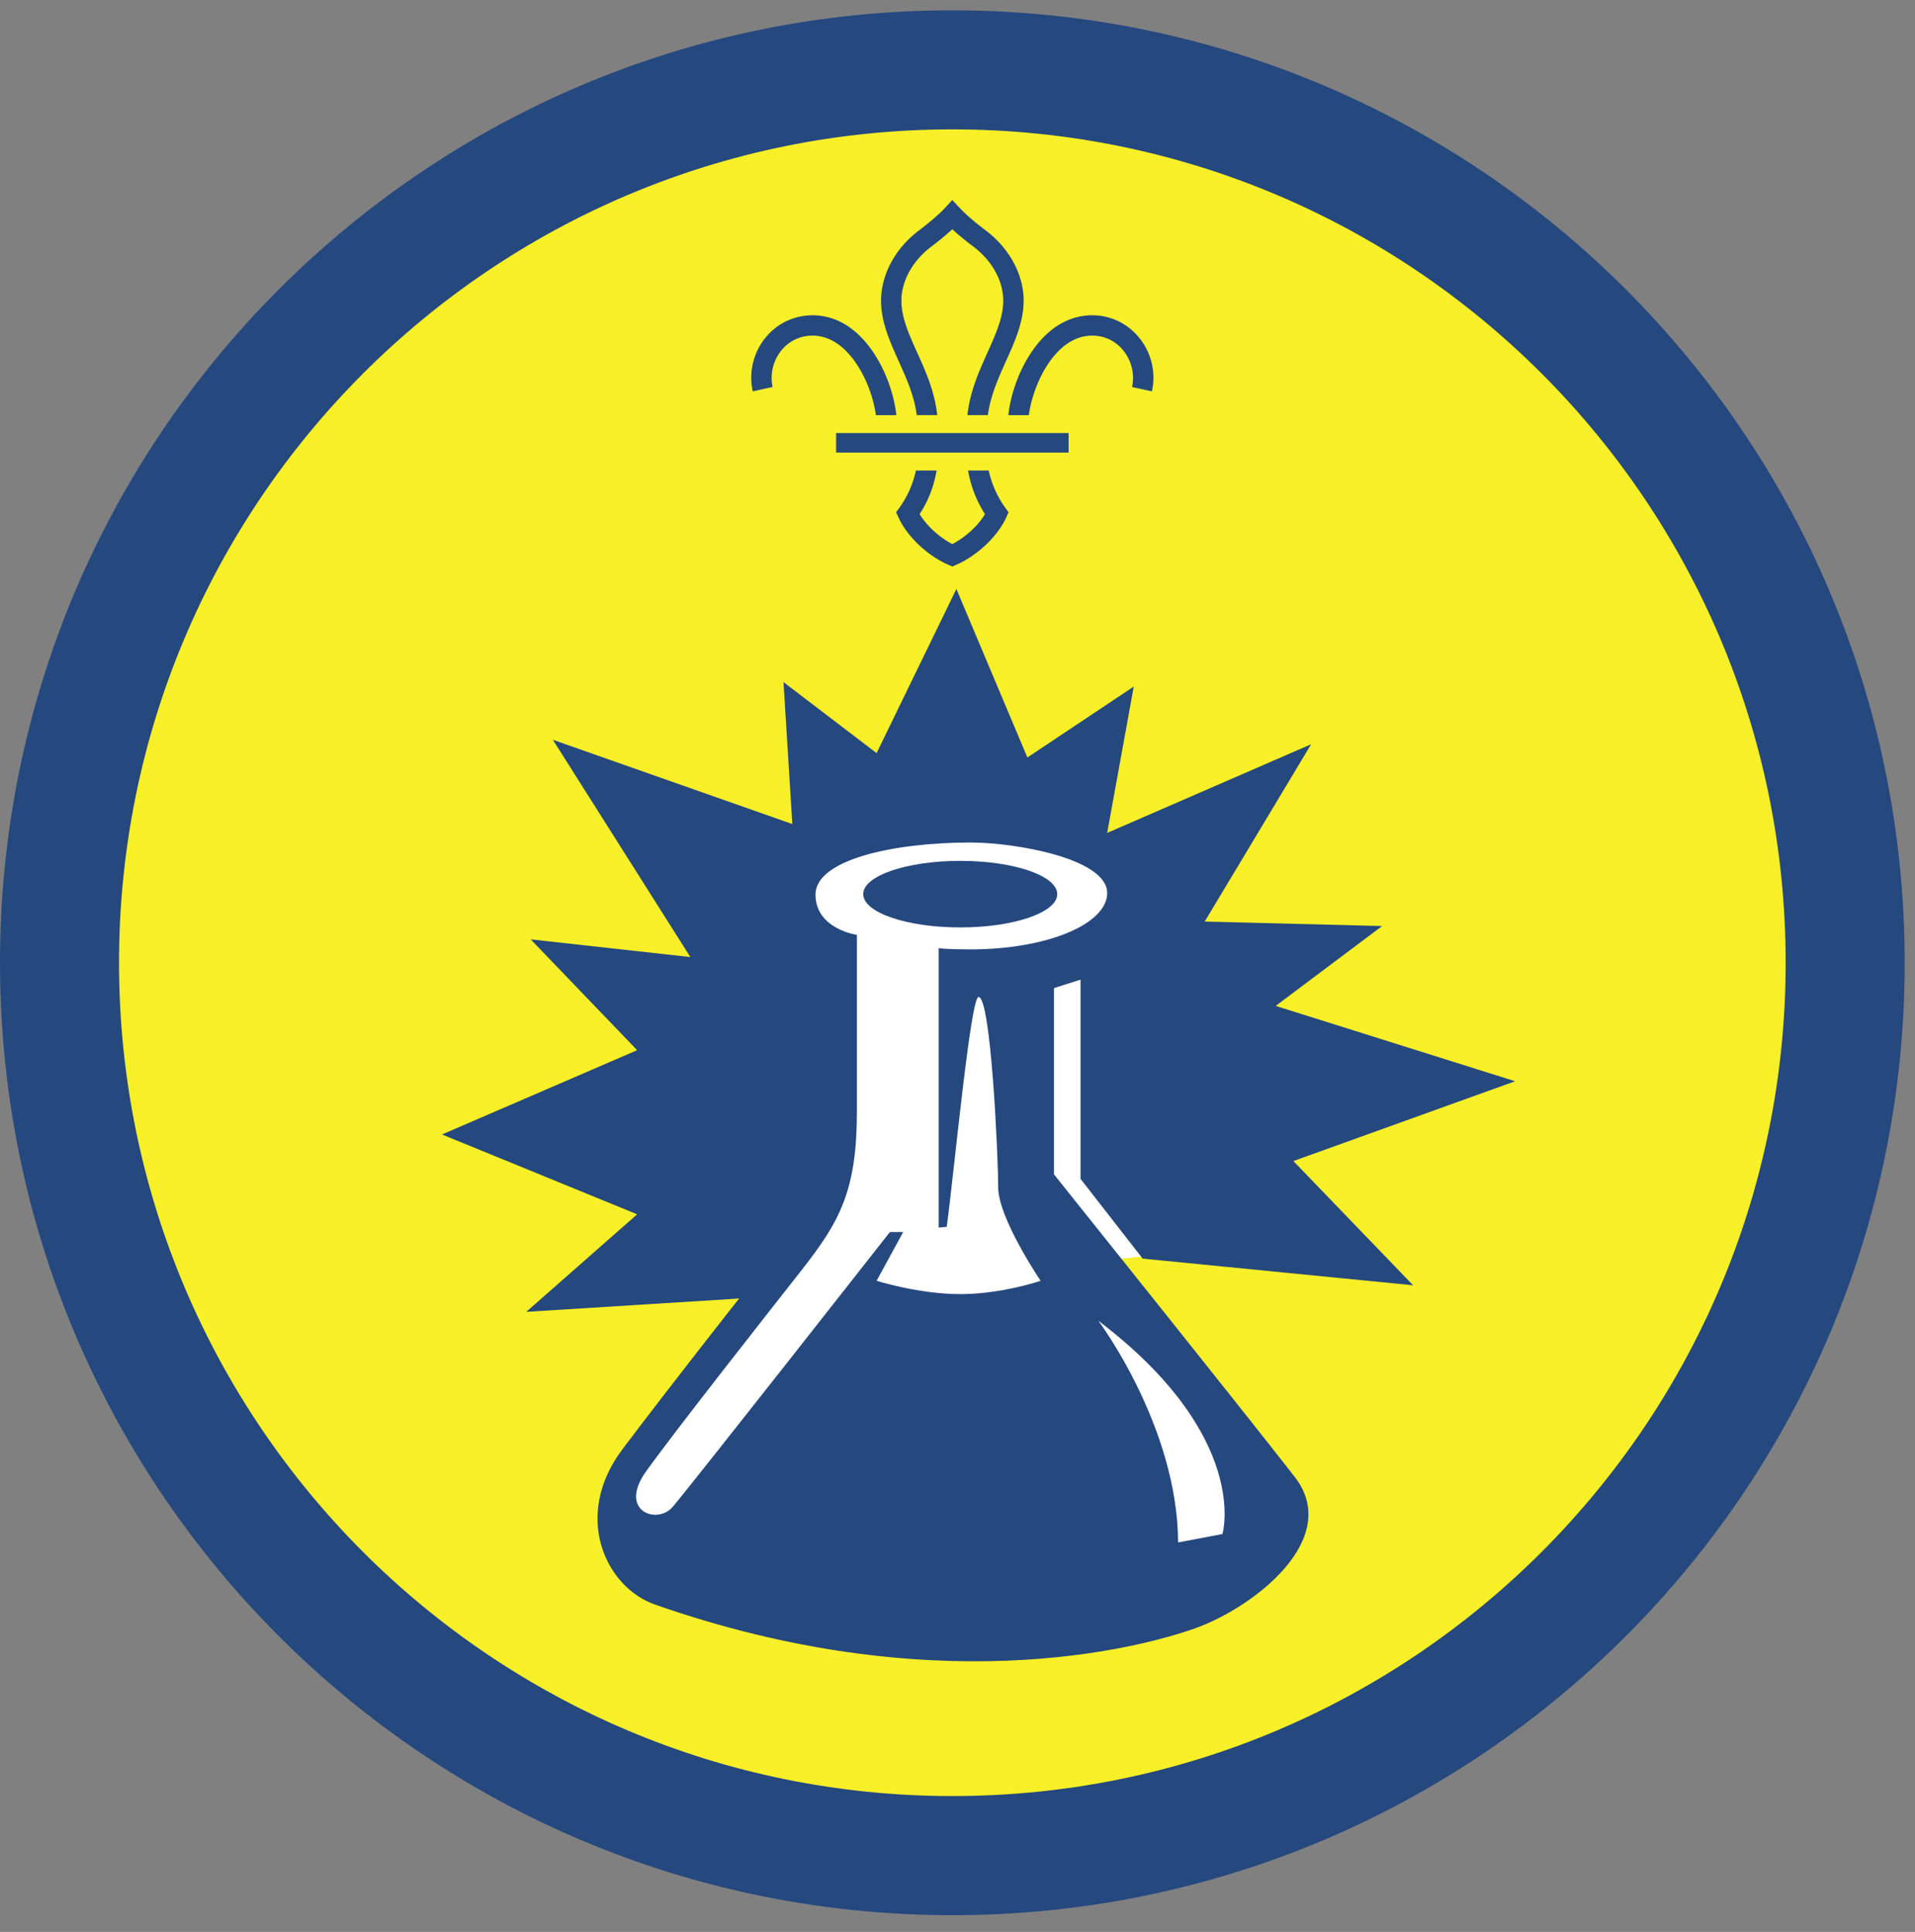
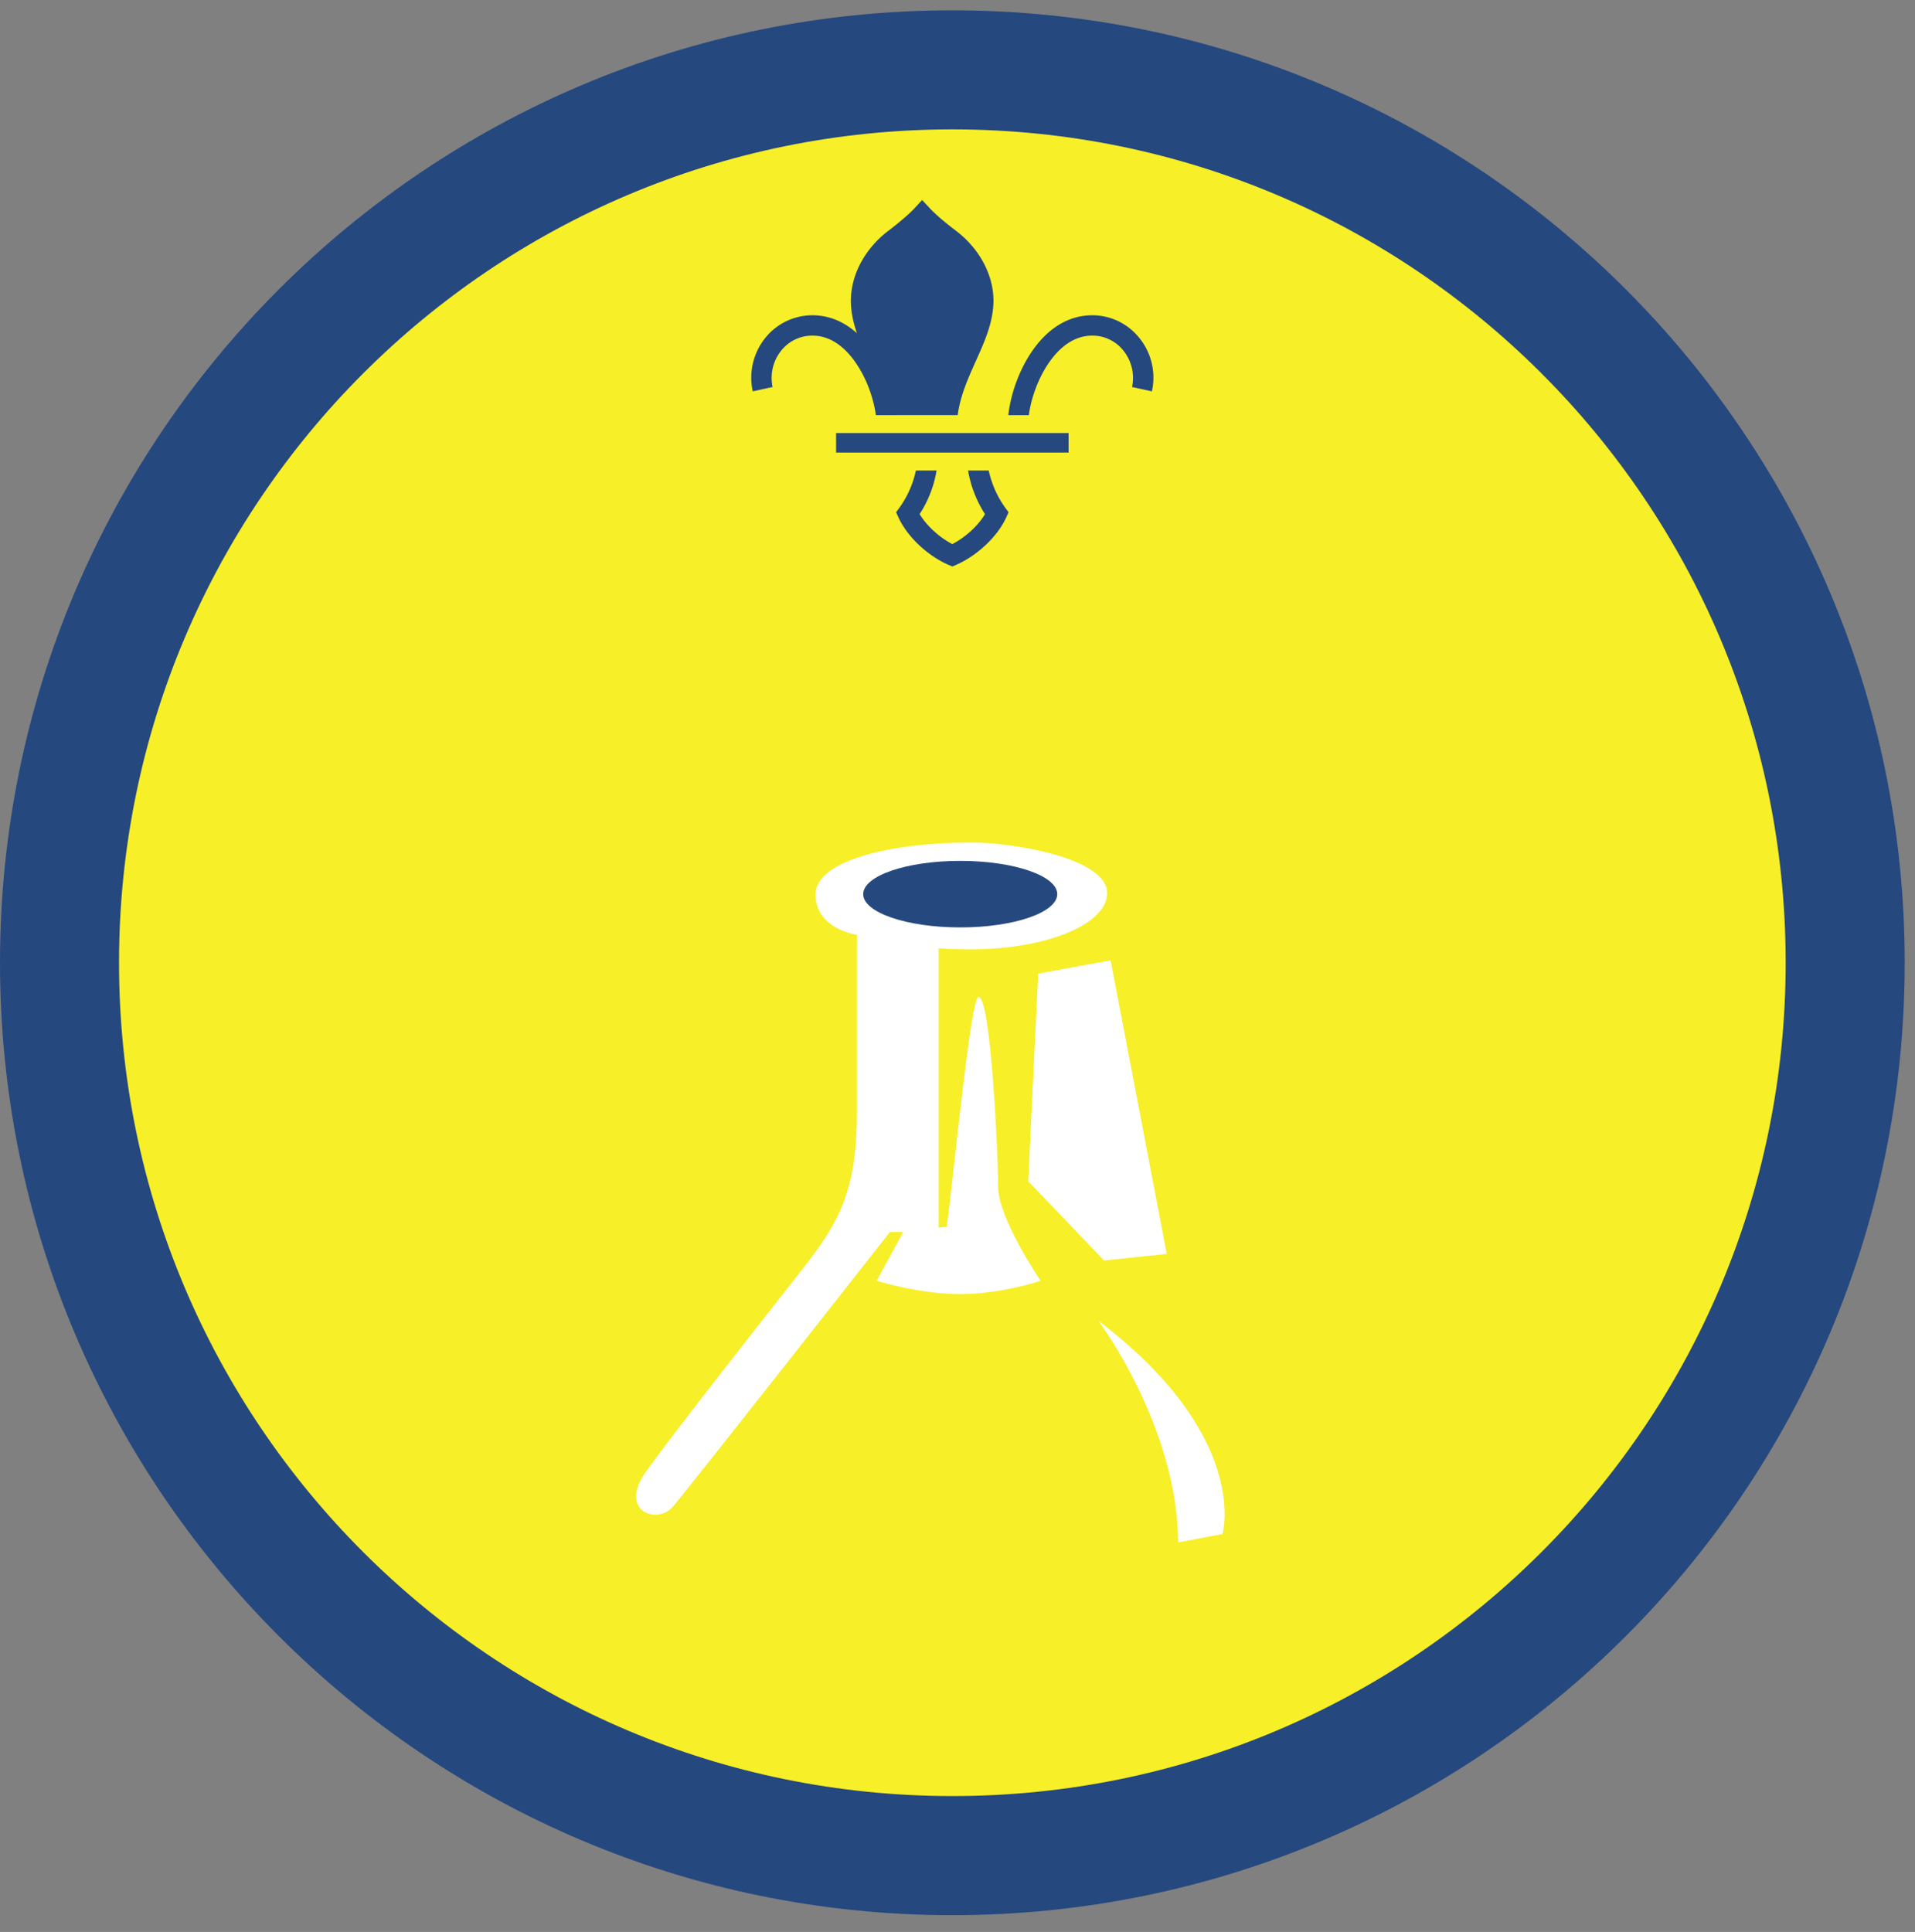
<svg xmlns="http://www.w3.org/2000/svg" height="153.333" viewBox="0 0 152 153.333" width="152">
  <rect x="0" y="0" width="152" height="153.333" fill="#808080" stroke="none" />
  <path d="M75.588.82C33.844.82 0 34.664 0 76.408c0 41.75 33.844 75.595 75.588 75.595 41.75 0 75.595-33.844 75.595-75.595C151.183 34.664 117.339.82 75.588.82" fill="#25487f" fill-rule="evenodd" />
  <path d="M141.735 76.408c0 36.532-29.615 66.141-66.142 66.141-36.53 0-66.145-29.609-66.145-66.141 0-36.525 29.615-66.14 66.145-66.14 36.527 0 66.142 29.615 66.142 66.14" fill="#f7ef27" fill-rule="evenodd" />
  <path d="M92.61 99.517l-4.974.527-6.021-6.287.787-16.489 5.754-1.047 4.453 23.296" fill="#fff" fill-rule="evenodd" />
-   <path d="M58.667 103.06l-16.896 1.057 8.802-7.74-15.49-6.338 15.49-6.688-8.448-8.796 12.672 1.405-10.912-17.244 19.006 6.687-.703-11.266 7.39 5.636 6.334-13.026 5.635 13.374 8.443-5.629-2.11 11.615 16.188-7.038-8.448 14.074 14.083.354-8.448 6.339 19.005 5.979-17.599 6.333 9.5 9.86-21.464-2.115-4.932-6.333V77.752l-2.109.672v14.781s15.276 19.079 19.104 24.005c3.833 4.922-3.281 10.397-7.932 12.037-4.65 1.646-20.875 5.808-42.85-1.902-3.937-1.385-6.546-7.052-2.571-12.322 3.978-5.276 9.26-11.963 9.26-11.963" fill="#25487f" fill-rule="evenodd" />
  <path d="M70.636 97.784s-16.005 20.385-17.25 21.823c-1.24 1.432-4.345.317-2.11-2.819 2.24-3.135 9.355-12.167 12.36-15.995 3.01-3.833 4.38-6.29 4.38-12.588V74.2s-3.287-.464-3.287-3.203c0-2.734 6.083-4.13 12.312-4.13 3.557 0 10.84 1.276 10.84 4.01 0 2.48-4.818 4.474-10.84 4.474-1.91 0-2.536-.094-2.536-.094V97.43l.64-.057c.59-4.364 1.891-18.245 2.527-18.245.984 0 1.557 12.636 1.557 15.1 0 2.463 3.37 7.426 3.37 7.426s-3.094 1.057-6.375 1.057c-3.287 0-6.645-1.057-6.645-1.057l2.109-3.87h-1.052M87.177 104.82s6.296 8.385 6.333 17.599l3.52-.667s2.287-7.708-9.853-16.932" fill="#fff" fill-rule="evenodd" />
  <path d="M83.917 70.965c0 1.459-3.444 2.642-7.698 2.642-4.255 0-7.703-1.183-7.703-2.642 0-1.457 3.448-2.64 7.703-2.64 4.254 0 7.698 1.183 7.698 2.64" fill="#25487f" fill-rule="evenodd" />
-   <path d="M68.036 28.96c.896 1.365 1.344 2.928 1.485 3.99h1.624c-.135-1.302-.661-3.198-1.754-4.875-1.303-1.995-2.995-3.047-4.896-3.052h-.016a4.788 4.788 0 0 0-3.73 1.792 5.03 5.03 0 0 0-1 4.245l1.574-.344a3.466 3.466 0 0 1 .682-2.885 3.14 3.14 0 0 1 2.474-1.194h.01c1.683 0 2.86 1.266 3.547 2.323M79.776 40.279a7.917 7.917 0 0 1-1.297-2.934h-1.64a9.26 9.26 0 0 0 1.344 3.46c-.552.922-1.547 1.832-2.595 2.379-1.047-.547-2.036-1.457-2.593-2.38a9.065 9.065 0 0 0 1.344-3.459h-1.642a7.83 7.83 0 0 1-1.295 2.934l-.277.38.198.426c.687 1.495 2.265 2.995 3.937 3.735l.328.14h.005l.324-.14c1.671-.74 3.255-2.24 3.943-3.735l.192-.426-.276-.38M83.14 28.96c-.89 1.365-1.337 2.928-1.479 3.99h-1.625c.136-1.302.657-3.198 1.75-4.875 1.302-1.995 3-3.047 4.902-3.052h.01c1.453 0 2.812.656 3.729 1.792a5.012 5.012 0 0 1 1.005 4.245l-1.577-.344a3.467 3.467 0 0 0-.683-2.885 3.132 3.132 0 0 0-2.475-1.194h-.004c-1.688 0-2.865 1.266-3.553 2.323M72.765 32.945h1.626c-.198-1.876-.932-3.505-1.588-4.953-.652-1.443-1.267-2.808-1.256-4.161.016-1.563.906-3.156 2.385-4.266.261-.193.995-.761 1.656-1.37.663.609 1.402 1.177 1.663 1.37 1.478 1.11 2.369 2.703 2.38 4.266.01 1.353-.604 2.718-1.256 4.161-.651 1.448-1.385 3.077-1.589 4.953h1.626c.203-1.547.833-2.937 1.437-4.286.724-1.61 1.406-3.13 1.402-4.844-.022-2.063-1.153-4.136-3.032-5.542-.224-.166-1.375-1.046-2.036-1.761l-.595-.635-.588.635c-.667.715-1.817 1.595-2.036 1.761-1.881 1.406-3.01 3.48-3.032 5.542-.01 1.713.677 3.234 1.396 4.844.61 1.349 1.24 2.74 1.437 4.286M66.364 35.919h18.453v-1.547H66.364z" fill="#25487f" />
+   <path d="M68.036 28.96c.896 1.365 1.344 2.928 1.485 3.99h1.624c-.135-1.302-.661-3.198-1.754-4.875-1.303-1.995-2.995-3.047-4.896-3.052h-.016a4.788 4.788 0 0 0-3.73 1.792 5.03 5.03 0 0 0-1 4.245l1.574-.344a3.466 3.466 0 0 1 .682-2.885 3.14 3.14 0 0 1 2.474-1.194h.01c1.683 0 2.86 1.266 3.547 2.323M79.776 40.279a7.917 7.917 0 0 1-1.297-2.934h-1.64a9.26 9.26 0 0 0 1.344 3.46c-.552.922-1.547 1.832-2.595 2.379-1.047-.547-2.036-1.457-2.593-2.38a9.065 9.065 0 0 0 1.344-3.459h-1.642a7.83 7.83 0 0 1-1.295 2.934l-.277.38.198.426c.687 1.495 2.265 2.995 3.937 3.735l.328.14h.005l.324-.14c1.671-.74 3.255-2.24 3.943-3.735l.192-.426-.276-.38M83.14 28.96c-.89 1.365-1.337 2.928-1.479 3.99h-1.625c.136-1.302.657-3.198 1.75-4.875 1.302-1.995 3-3.047 4.902-3.052h.01c1.453 0 2.812.656 3.729 1.792a5.012 5.012 0 0 1 1.005 4.245l-1.577-.344a3.467 3.467 0 0 0-.683-2.885 3.132 3.132 0 0 0-2.475-1.194h-.004c-1.688 0-2.865 1.266-3.553 2.323M72.765 32.945h1.626h1.626c.203-1.547.833-2.937 1.437-4.286.724-1.61 1.406-3.13 1.402-4.844-.022-2.063-1.153-4.136-3.032-5.542-.224-.166-1.375-1.046-2.036-1.761l-.595-.635-.588.635c-.667.715-1.817 1.595-2.036 1.761-1.881 1.406-3.01 3.48-3.032 5.542-.01 1.713.677 3.234 1.396 4.844.61 1.349 1.24 2.74 1.437 4.286M66.364 35.919h18.453v-1.547H66.364z" fill="#25487f" />
</svg>